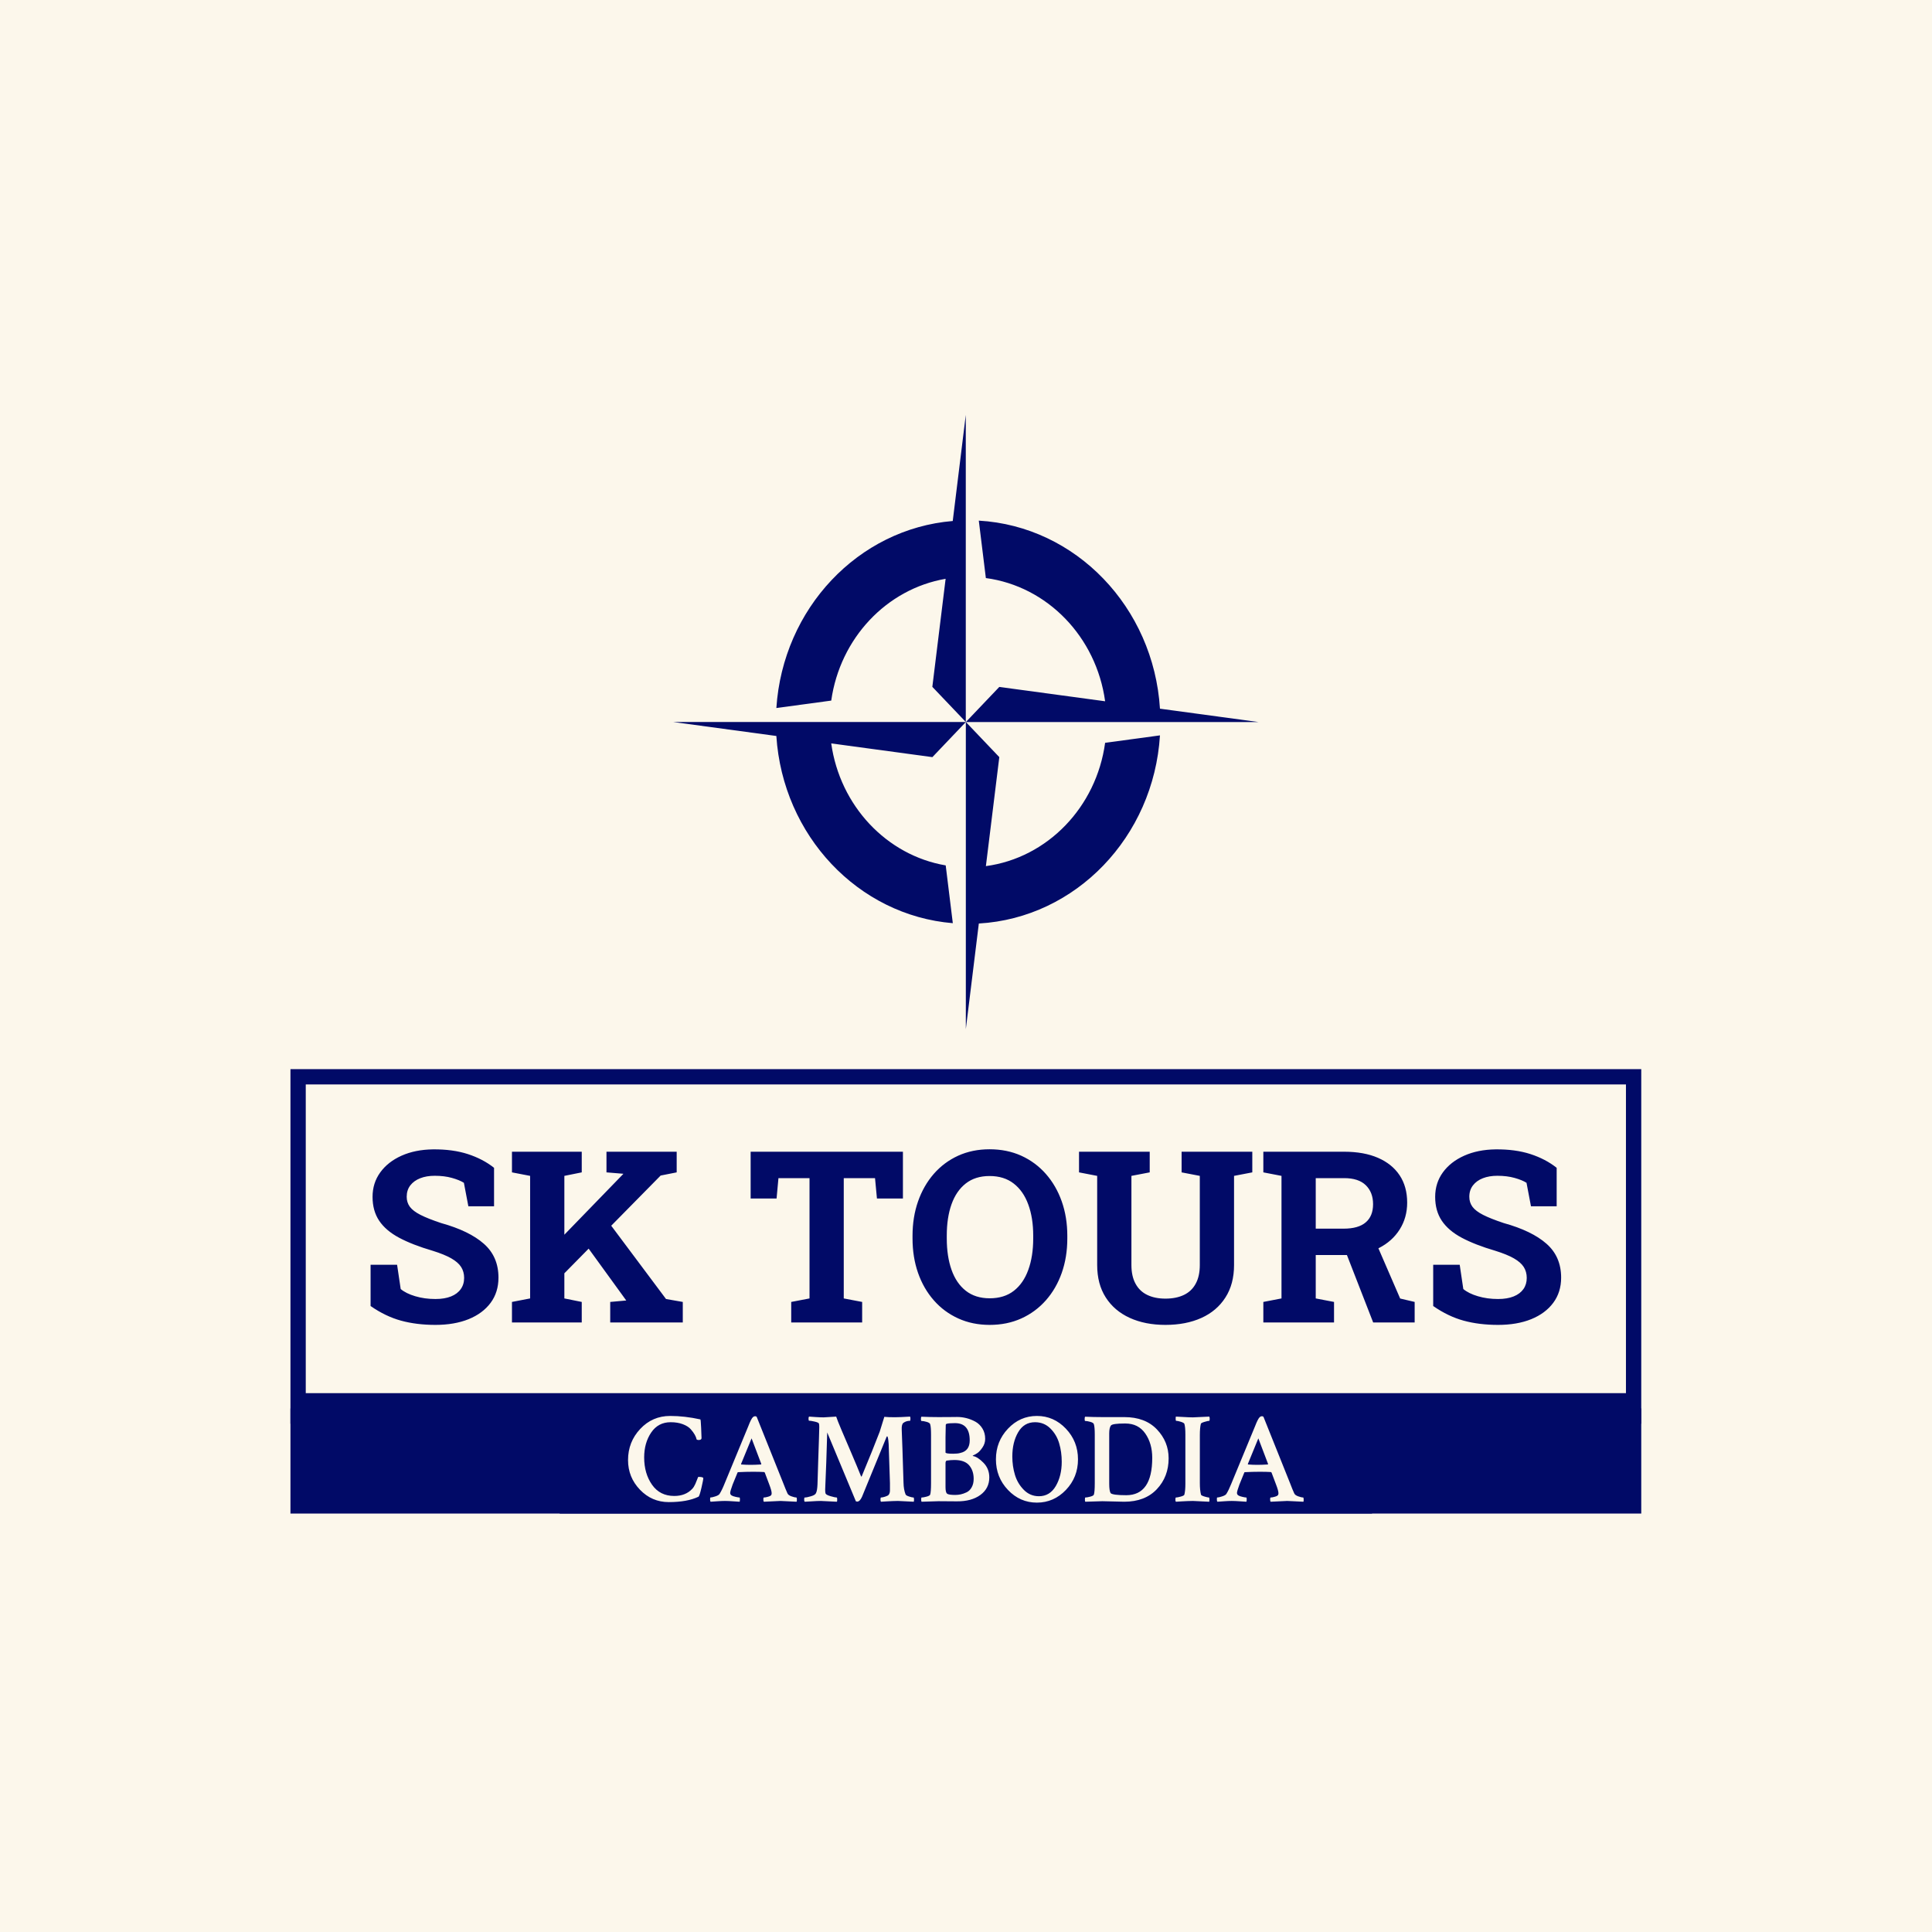
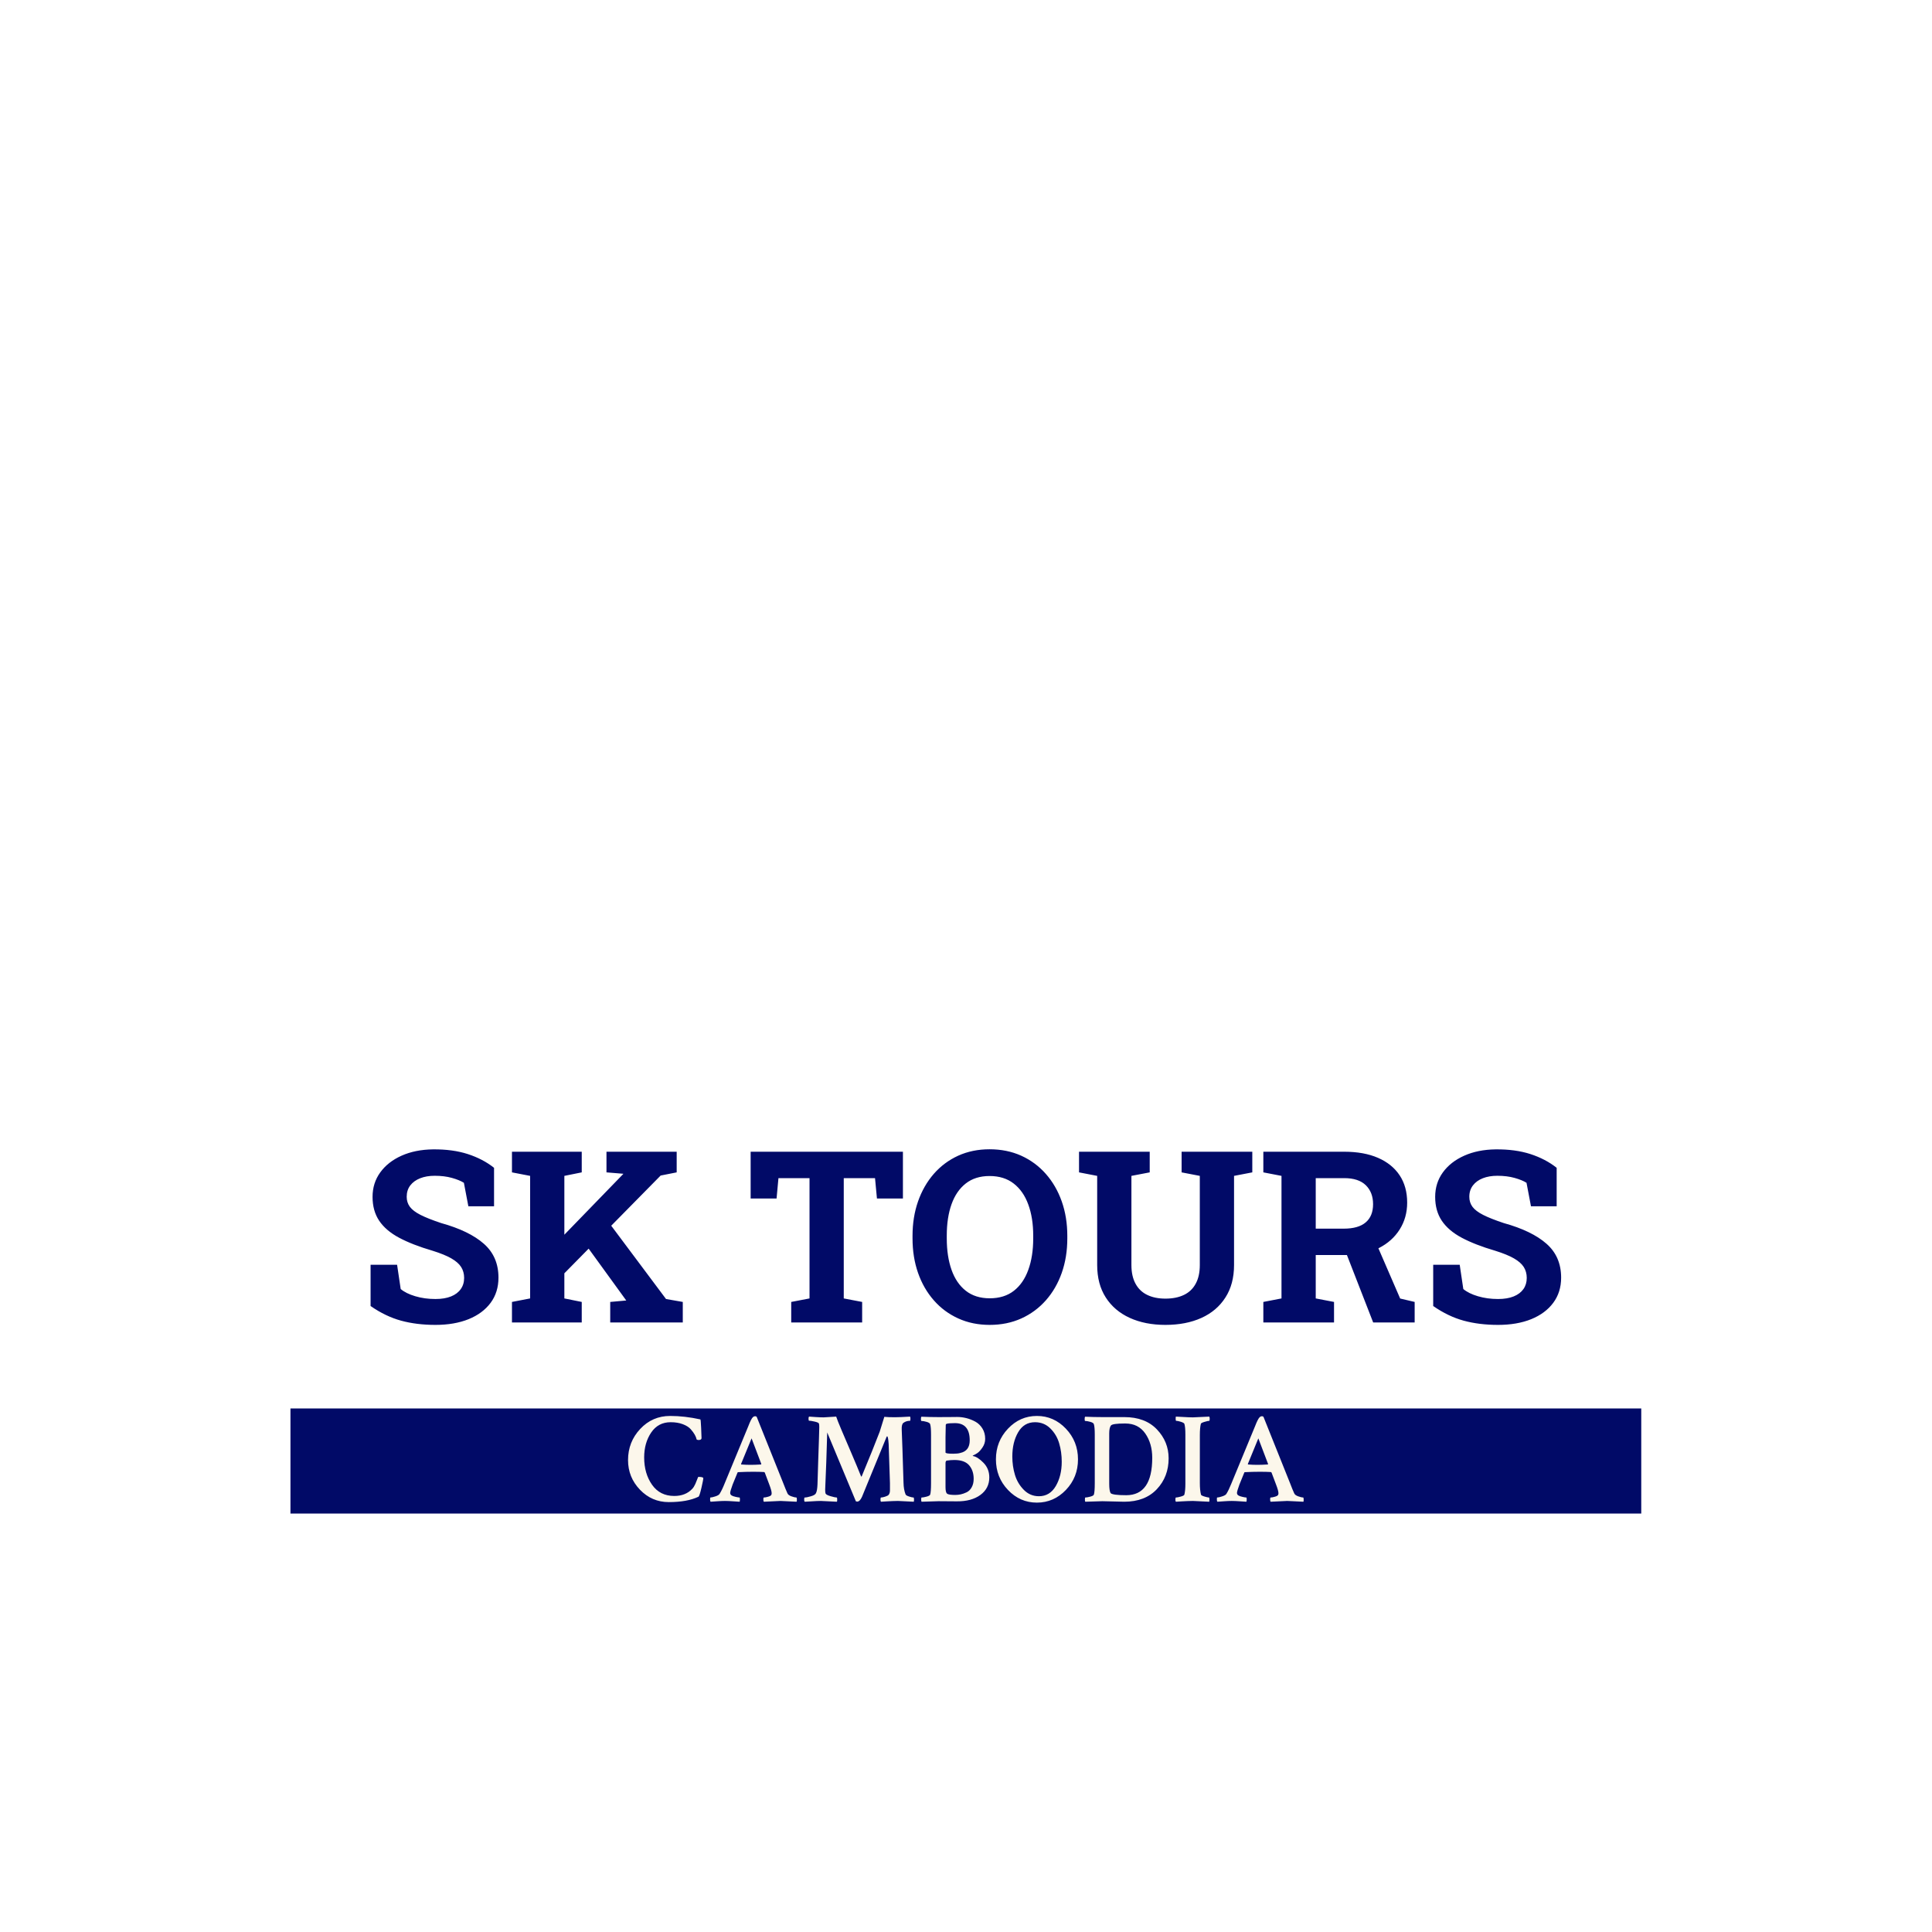
<svg xmlns="http://www.w3.org/2000/svg" version="1.1" width="1000" height="1000" viewBox="0 0 1000 1000">
-   <rect width="1000" height="1000" fill="#fcf7eb" />
  <g transform="matrix(0.7,0,0,0.7,149.925,214.714)">
    <svg viewBox="0 0 304 248" data-background-color="#fcf7eb" preserveAspectRatio="xMidYMid meet" height="815" width="1000">
      <g id="tight-bounds" transform="matrix(1,0,0,1,0.033,0.016)">
        <svg viewBox="0 0 303.935 247.2" height="247.2" width="303.935">
          <g>
            <svg viewBox="0 0 395.52 321.689" height="247.2" width="303.935">
              <g transform="matrix(1,0,0,1,0,191.564)">
                <svg viewBox="0 0 395.52 130.125" height="130.125" width="395.52">
                  <g id="textblocktransform">
                    <svg viewBox="0 0 395.52 130.125" height="130.125" width="395.52" id="textblock">
                      <g>
-                         <rect width="395.52" height="99.346" fill="none" stroke-width="8.962" stroke="#010a67" data-fill-palette-color="none" data-stroke-palette-color="tertiary" />
                        <rect width="395.52" height="31.779" y="99.346" fill="#010a67" data-fill-palette-color="tertiary" />
                      </g>
                      <g>
                        <svg viewBox="0 0 395.52 98.346" height="98.346" width="395.52">
                          <g transform="matrix(1,0,0,1,23.462,23.462)">
                            <svg width="348.597" viewBox="2.37 -36.06 247.91 36.57" height="51.423" data-palette-color="#010a67">
                              <path d="M15.87 0.51L15.87 0.51Q11.94 0.51 8.72-0.37 5.49-1.25 2.37-3.42L2.37-3.42 2.37-12.01 7.89-12.01 8.64-6.96Q9.74-6.03 11.67-5.46 13.6-4.88 15.87-4.88L15.87-4.88Q17.8-4.88 19.13-5.42 20.46-5.96 21.15-6.95 21.85-7.93 21.85-9.28L21.85-9.28Q21.85-10.55 21.23-11.54 20.61-12.52 19.18-13.34 17.75-14.16 15.31-14.92L15.31-14.92Q11.08-16.16 8.31-17.64 5.54-19.12 4.16-21.18 2.78-23.24 2.78-26.15L2.78-26.15Q2.78-29.03 4.38-31.24 5.98-33.45 8.81-34.72 11.65-35.99 15.36-36.04L15.36-36.04Q19.46-36.08 22.62-35.06 25.78-34.03 28.08-32.2L28.08-32.2 28.08-24.19 22.73-24.19 21.8-29.08Q20.87-29.66 19.3-30.1 17.72-30.54 15.72-30.54L15.72-30.54Q14.01-30.54 12.71-30.03 11.4-29.52 10.64-28.54 9.89-27.56 9.89-26.17L9.89-26.17Q9.89-24.98 10.55-24.08 11.21-23.19 12.76-22.4 14.31-21.61 17.04-20.7L17.04-20.7Q22.92-19.07 25.96-16.38 29-13.7 29-9.33L29-9.33Q29-6.3 27.37-4.09 25.73-1.88 22.78-0.68 19.82 0.51 15.87 0.51ZM62.77-30.59L41.23-8.72 37.55-12.94 54.95-30.88 55-30.96 51.49-31.25 51.49-35.55 66.11-35.55 66.11-31.25 62.77-30.59ZM46.34 0L31.81 0 31.81-4.27 35.59-5 35.59-30.52 31.81-31.25 31.81-35.55 46.34-35.55 46.34-31.25 42.72-30.52 42.72-5 46.34-4.27 46.34 0ZM67.38 0L52.27 0 52.27-4.27 55.59-4.57 55.61-4.57 46.58-17.02 51.29-21.73 63.89-4.88 67.38-4.27 67.38 0ZM104.73 0L89.96 0 89.96-4.27 93.77-5 93.77-30.05 87.3-30.05 86.91-25.81 81.51-25.81 81.51-35.55 113.22-35.55 113.22-25.81 107.81-25.81 107.41-30.05 100.9-30.05 100.9-5 104.73-4.27 104.73 0ZM131.29 0.51L131.29 0.51Q127.7 0.51 124.75-0.83 121.79-2.17 119.66-4.6 117.52-7.03 116.37-10.31 115.22-13.6 115.22-17.5L115.22-17.5 115.22-18.04Q115.22-21.92 116.37-25.21 117.52-28.49 119.64-30.93 121.77-33.37 124.72-34.72 127.68-36.06 131.26-36.06L131.26-36.06Q134.88-36.06 137.86-34.72 140.83-33.37 142.98-30.93 145.13-28.49 146.29-25.21 147.45-21.92 147.45-18.04L147.45-18.04 147.45-17.5Q147.45-13.6 146.29-10.31 145.13-7.03 142.98-4.6 140.83-2.17 137.87-0.83 134.9 0.51 131.29 0.51ZM131.29-5.03L131.29-5.03Q134.32-5.03 136.32-6.59 138.32-8.15 139.33-10.96 140.35-13.77 140.35-17.5L140.35-17.5 140.35-18.09Q140.35-21.78 139.32-24.57 138.3-27.37 136.28-28.93 134.27-30.49 131.26-30.49L131.26-30.49Q128.29-30.49 126.31-28.94 124.33-27.39 123.34-24.61 122.35-21.83 122.35-18.09L122.35-18.09 122.35-17.5Q122.35-13.77 123.34-10.96 124.33-8.15 126.32-6.59 128.31-5.03 131.29-5.03ZM167.88 0.51L167.88 0.51Q163.66 0.51 160.45-0.95 157.24-2.42 155.46-5.2 153.67-7.98 153.67-11.96L153.67-11.96 153.67-30.52 149.89-31.25 149.89-35.55 164.61-35.55 164.61-31.25 160.8-30.52 160.8-11.96Q160.8-9.62 161.66-8.06 162.51-6.49 164.1-5.73 165.69-4.96 167.88-4.96L167.88-4.96Q170.13-4.96 171.73-5.73 173.33-6.49 174.18-8.06 175.04-9.62 175.04-11.96L175.04-11.96 175.04-30.52 171.25-31.25 171.25-35.55 185.97-35.55 185.97-31.25 182.17-30.52 182.17-11.96Q182.17-7.98 180.37-5.19 178.58-2.39 175.37-0.94 172.16 0.51 167.88 0.51ZM202.99 0L188.27 0 188.27-4.27 192.05-5 192.05-30.52 188.27-31.25 188.27-35.55 205.11-35.55Q209.21-35.55 212.14-34.28 215.07-33.01 216.65-30.64 218.22-28.27 218.22-24.95L218.22-24.95Q218.22-21.83 216.66-19.36 215.1-16.89 212.31-15.48 209.53-14.06 205.89-14.04L205.89-14.04 199.18-14.04 199.18-5 202.99-4.27 202.99 0ZM219.78 0L211.14 0 205.16-15.36 211.58-16.94 216.76-4.98 219.78-4.27 219.78 0ZM199.18-30.05L199.18-19.53 204.99-19.53Q208.07-19.53 209.59-20.84 211.12-22.14 211.12-24.63L211.12-24.63Q211.12-27.1 209.6-28.58 208.09-30.05 205.11-30.05L205.11-30.05 199.18-30.05ZM237.14 0.51L237.14 0.51Q233.21 0.51 229.99-0.37 226.76-1.25 223.64-3.42L223.64-3.42 223.64-12.01 229.16-12.01 229.91-6.96Q231.01-6.03 232.94-5.46 234.87-4.88 237.14-4.88L237.14-4.88Q239.07-4.88 240.4-5.42 241.73-5.96 242.43-6.95 243.12-7.93 243.12-9.28L243.12-9.28Q243.12-10.55 242.5-11.54 241.88-12.52 240.45-13.34 239.02-14.16 236.58-14.92L236.58-14.92Q232.36-16.16 229.58-17.64 226.81-19.12 225.43-21.18 224.05-23.24 224.05-26.15L224.05-26.15Q224.05-29.03 225.65-31.24 227.25-33.45 230.09-34.72 232.92-35.99 236.63-36.04L236.63-36.04Q240.73-36.08 243.89-35.06 247.05-34.03 249.35-32.2L249.35-32.2 249.35-24.19 244-24.19 243.07-29.08Q242.15-29.66 240.57-30.1 239-30.54 236.99-30.54L236.99-30.54Q235.29-30.54 233.98-30.03 232.67-29.52 231.92-28.54 231.16-27.56 231.16-26.17L231.16-26.17Q231.16-24.98 231.82-24.08 232.48-23.19 234.03-22.4 235.58-21.61 238.31-20.7L238.31-20.7Q244.2-19.07 247.24-16.38 250.28-13.7 250.28-9.33L250.28-9.33Q250.28-6.3 248.64-4.09 247-1.88 244.05-0.68 241.1 0.51 237.14 0.51Z" opacity="1" transform="matrix(1,0,0,1,0,0)" fill="#010a67" class="undefined-text-0" data-fill-palette-color="primary" id="text-0" />
                            </svg>
                          </g>
                        </svg>
                      </g>
                      <g transform="matrix(1,0,0,1,78.83,98.346)">
                        <svg viewBox="0 0 237.861 31.779" height="31.779" width="237.861">
-                           <rect width="237.861" height="31.779" x="0" y="0" opacity="1" fill="#010a67" data-fill-palette-color="tertiary" />
                          <g transform="matrix(1,0,0,1,20,3.2)">
                            <svg width="197.861" viewBox="1.22 -32.57 257.7 33.06" height="25.379" data-palette-color="#fcf7eb">
                              <path d="M29.93-8.89L29.93-8.89Q29.93-8.25 29.2-5.1 28.47-1.95 28.08-1.76L28.08-1.76Q23.83 0.29 16.75 0.29L16.75 0.29Q10.3 0.29 5.76-4.44 1.22-9.18 1.22-15.72L1.22-15.72Q1.22-22.66 5.86-27.61 10.5-32.57 17.29-32.57L17.29-32.57Q22.8-32.57 28.81-31.25L28.81-31.25Q28.96-31.2 29.1-28.05 29.25-24.9 29.25-24.12L29.25-24.12Q29.25-23.39 28.08-23.39L28.08-23.39Q27.78-23.39 27.39-23.58L27.39-23.58Q27.2-24.46 26.68-25.39 26.17-26.32 25.15-27.49 24.12-28.66 22.12-29.42 20.12-30.18 17.48-30.18L17.48-30.18Q12.7-30.18 10.03-26.22 7.37-22.27 7.37-16.75L7.37-16.75Q7.37-10.6 10.38-6.32 13.38-2.05 18.85-2.05L18.85-2.05Q23.19-2.05 25.73-4.79L25.73-4.79Q26.37-5.47 26.88-6.62 27.39-7.76 27.66-8.54 27.93-9.33 28.03-9.33L28.03-9.33Q29.74-9.33 29.93-8.89ZM50.29-32.23L50.29-32.23 60.54-6.64Q61.28-4.69 62.01-3.08L62.01-3.08Q62.3-2.34 63.57-1.9 64.84-1.46 65.43-1.46L65.43-1.46Q65.62-1.46 65.62-0.59L65.62-0.59Q65.62 0 65.52 0.15L65.52 0.15Q59.67-0.15 59.37-0.15L59.37-0.15Q59.03-0.15 53.02 0.15L53.02 0.15Q52.83-0.05 52.83-0.76 52.83-1.46 53.02-1.46L53.02-1.46Q53.61-1.46 54.64-1.76 55.66-2.05 55.86-2.44L55.86-2.44Q56-2.73 56-3.08L56-3.08Q56-4.05 55.08-6.45L55.08-6.45 53.37-10.99Q53.17-11.18 53.02-11.18L53.02-11.18Q51.46-11.28 48.83-11.28 46.19-11.28 43.26-11.13L43.26-11.13Q42.97-11.13 42.97-10.94L42.97-10.94 41.11-6.4Q40.18-3.86 40.18-3.22 40.18-2.59 40.72-2.25L40.72-2.25Q41.16-1.95 42.26-1.71 43.36-1.46 43.75-1.46L43.75-1.46Q43.89-1.42 43.89-0.78 43.89-0.15 43.8 0.15L43.8 0.15Q43.55 0.15 41.5 0 39.45-0.15 38.18-0.15 36.91-0.15 35.18-0.02 33.44 0.1 32.71 0.15L32.71 0.15Q32.52-0.05 32.52-0.59L32.52-0.59Q32.52-1.46 32.61-1.46L32.61-1.46Q33.2-1.46 34.49-1.88 35.79-2.29 36.13-2.83L36.13-2.83Q37.06-4.3 37.99-6.64L37.99-6.64 47.07-28.61Q48.19-31.54 48.87-32.13L48.87-32.13Q49.27-32.47 49.7-32.47L49.7-32.47Q50.05-32.47 50.29-32.23ZM44.43-14.06L44.43-14.06Q46.14-13.92 47.95-13.92L47.95-13.92Q49.66-13.92 51.95-14.06L51.95-14.06 52.05-14.26 48.34-24.02 44.33-14.26Q44.33-14.06 44.43-14.06ZM75.83-32.03L75.83-32.03Q76.07-32.03 80.61-32.32L80.61-32.32Q81.05-30.96 82.61-27.27 84.17-23.58 86.45-18.29 88.72-12.99 90.08-9.57L90.08-9.57Q90.08-9.47 90.23-9.47 90.38-9.47 90.38-9.62L90.38-9.62Q94.67-19.92 97.21-26.56L97.21-26.56 98.97-32.23Q100.43-32.08 102.97-32.08L102.97-32.08Q104.88-32.08 108.78-32.32L108.78-32.32Q108.93-32.13 108.93-31.54L108.93-31.54Q108.93-30.71 108.74-30.71L108.74-30.71 108.64-30.71Q107.32-30.71 106.25-29.93L106.25-29.93Q105.51-29.39 105.61-27.29L105.61-27.29Q105.81-22.95 106.29-7.13L106.29-7.13Q106.34-4.49 107.08-2.64L107.08-2.64Q107.27-2.2 108.44-1.83 109.61-1.46 110.1-1.46L110.1-1.46Q110.3-1.46 110.3-0.59L110.3-0.59Q110.3-0.15 110.2 0.15L110.2 0.15Q104.34-0.15 104.19-0.15L104.19-0.15Q103.22-0.15 102.14-0.1 101.07-0.05 99.78 0.02 98.48 0.1 97.7 0.15L97.7 0.15Q97.5-0.05 97.5-0.59L97.5-0.59Q97.5-1.46 97.7-1.46L97.7-1.46Q98.24-1.46 99.26-1.78 100.29-2.1 100.63-2.49L100.63-2.49Q101.12-3.13 101.12-4.2L101.12-4.2 101.12-6.93 100.63-21.78Q100.43-24.8 100.04-24.8L100.04-24.8Q99.9-24.8 99.8-24.51L99.8-24.51 90.47-1.76Q89.64 0.1 88.62 0.1L88.62 0.1Q88.42 0.1 88.13 0L88.13 0 77.19-26.27Q76.85-14.11 76.41-4.49L76.41-4.49Q76.41-3.42 76.56-2.98L76.56-2.98Q76.8-2.44 78.51-1.95 80.22-1.46 80.81-1.46L80.81-1.46Q81-1.46 81-0.59L81-0.59Q81-0.15 80.9 0.15L80.9 0.15Q75.04-0.15 74.75-0.15L74.75-0.15Q73.43-0.15 71.26 0 69.09 0.15 68.6 0.15L68.6 0.15Q68.4-0.05 68.4-0.63L68.4-0.63Q68.4-1.46 68.6-1.46L68.6-1.46Q69.38-1.46 71.04-1.95 72.7-2.44 72.94-3.22L72.94-3.22Q73.38-4.1 73.48-6.49L73.48-6.49Q73.58-10.21 73.75-15.26 73.92-20.31 74.04-23.88 74.16-27.44 74.16-28.32L74.16-28.32Q74.16-29.25 74.02-29.69L74.02-29.69Q73.87-30.08 72.38-30.42 70.89-30.76 70.26-30.76L70.26-30.76Q70.06-30.76 70.06-31.59L70.06-31.59Q70.06-32.13 70.26-32.32L70.26-32.32Q70.99-32.28 72.77-32.15 74.56-32.03 75.83-32.03ZM133.05-8.59L133.05-8.59Q133.05-11.72 131.32-13.75 129.58-15.77 125.72-15.77L125.72-15.77Q124.31-15.77 122.7-15.53L122.7-15.53Q122.31-15.28 122.31-14.55L122.31-14.55 122.31-5.47Q122.31-3.42 122.89-2.93L122.89-2.93Q123.53-2.44 126.02-2.44L126.02-2.44Q127.09-2.44 128.12-2.66 129.14-2.88 130.34-3.44 131.54-4 132.29-5.35 133.05-6.69 133.05-8.59ZM116.79-6.98L116.79-6.98 116.79-25.44Q116.79-28.37 116.45-29.44L116.45-29.44Q116.3-29.98 115.08-30.32 113.86-30.66 113.13-30.66L113.13-30.66Q112.93-30.66 112.93-31.4L112.93-31.4Q112.93-32.08 113.13-32.28L113.13-32.28Q116.35-32.13 119.62-32.13L119.62-32.13Q122.11-32.13 123.82-32.15 125.53-32.18 126.75-32.18L126.75-32.18Q128.51-32.18 130.27-31.74 132.02-31.3 133.68-30.4 135.34-29.49 136.39-27.78 137.44-26.07 137.44-23.83L137.44-23.83Q137.44-22.07 136.42-20.56 135.39-19.04 134.49-18.43 133.59-17.82 132.95-17.58L132.95-17.58Q132.56-17.43 132.76-17.29L132.76-17.29Q134.56-16.99 136.78-14.72 139.01-12.45 139.01-9.13L139.01-9.13Q139.01-4.93 135.61-2.44 132.22 0.05 126.6 0L126.6 0 119.67-0.05 113.18 0.15Q113.03 0 113.03-0.63L113.03-0.63Q113.03-1.46 113.18-1.46L113.18-1.46Q113.81-1.46 115.03-1.78 116.25-2.1 116.45-2.54L116.45-2.54Q116.79-3.56 116.79-6.98ZM127.97-18.46L127.97-18.46Q131.54-19.24 131.54-23.24L131.54-23.24Q131.54-29.83 125.92-29.83L125.92-29.83Q123.63-29.83 122.8-29.59L122.8-29.59Q122.4-29.49 122.4-29.05L122.4-29.05 122.31-24.37 122.31-18.65Q122.31-18.16 125.24-18.16L125.24-18.16Q127.04-18.16 127.97-18.46ZM156.44-30.18L156.44-30.18Q152.24-30.18 150.01-26.34 147.79-22.51 147.79-17.09L147.79-17.09Q147.79-13.43 148.79-10.11 149.79-6.79 152.19-4.37 154.58-1.95 157.95-1.95L157.95-1.95Q162.1-1.95 164.37-5.83 166.64-9.72 166.64-15.09L166.64-15.09Q166.64-18.85 165.66-22.14 164.69-25.44 162.29-27.81 159.9-30.18 156.44-30.18ZM146.13-4.35Q141.54-9.18 141.54-16.02 141.54-22.85 146.13-27.71 150.72-32.57 157.17-32.57 163.61-32.57 168.23-27.71 172.84-22.85 172.84-16.02 172.84-9.18 168.23-4.35 163.61 0.49 157.17 0.49 150.72 0.49 146.13-4.35ZM182.07-32.13L182.07-32.13Q182.07-32.13 190.51-32.13L190.51-32.13Q198.47-32.13 202.94-27.44 207.41-22.75 207.41-16.41L207.41-16.41Q207.41-9.38 202.89-4.61 198.38 0.15 190.47 0.15L190.47 0.15Q189.44 0.15 186.44 0.05 183.43-0.05 182.12-0.05L182.12-0.05 175.62 0.15Q175.48 0 175.48-0.63L175.48-0.63Q175.48-1.46 175.62-1.46L175.62-1.46Q176.26-1.46 177.48-1.78 178.7-2.1 178.89-2.54L178.89-2.54Q179.24-3.56 179.24-6.98L179.24-6.98 179.24-25.44Q179.24-28.37 178.89-29.44L178.89-29.44Q178.75-29.98 177.53-30.32 176.31-30.66 175.57-30.66L175.57-30.66Q175.38-30.66 175.38-31.4L175.38-31.4Q175.38-32.08 175.57-32.28L175.57-32.28Q178.8-32.13 182.07-32.13ZM184.75-25.88L184.75-25.88 184.75-6.74Q184.75-4 185.29-3.13L185.29-3.13Q186.07-2.34 191.25-2.34L191.25-2.34Q201.16-2.34 201.16-16.6L201.16-16.6Q201.16-22.07 198.5-25.88 195.84-29.69 190.91-29.69L190.91-29.69 190.66-29.69Q185.97-29.69 185.39-28.91L185.39-28.91Q184.75-28.03 184.75-25.88ZM213.8-6.64L213.8-25.49Q213.8-28.42 213.41-29.59L213.41-29.59Q213.22-29.98 212.05-30.35 210.87-30.71 210.29-30.71L210.29-30.71Q210.09-30.71 210.09-31.45L210.09-31.45Q210.09-32.23 210.19-32.32L210.19-32.32Q210.43-32.32 212.9-32.18 215.37-32.03 216.68-32.03L216.68-32.03Q217.07-32.03 222.93-32.32L222.93-32.32Q223.08-31.88 223.08-31.54L223.08-31.54Q223.08-30.71 222.89-30.71L222.89-30.71Q222.45-30.71 221.13-30.32 219.81-29.93 219.71-29.59L219.71-29.59Q219.32-28.08 219.32-25.29L219.32-25.29 219.32-6.93Q219.32-4.25 219.76-2.54L219.76-2.54Q219.86-2.2 221.1-1.83 222.35-1.46 222.79-1.46L222.79-1.46Q222.98-1.46 222.98-0.54L222.98-0.54Q222.98-0.15 222.89 0.15L222.89 0.15Q217.03-0.15 216.68-0.15L216.68-0.15Q215.71-0.15 214.63-0.1 213.56-0.05 212.27 0.02 210.97 0.1 210.19 0.15L210.19 0.15Q209.99-0.05 209.99-0.54L209.99-0.54Q209.99-1.46 210.19-1.46L210.19-1.46Q210.78-1.46 212.02-1.81 213.27-2.15 213.41-2.54L213.41-2.54Q213.8-4.05 213.8-6.64L213.8-6.64ZM243.59-32.23L243.59-32.23 253.84-6.64Q254.57-4.69 255.3-3.08L255.3-3.08Q255.6-2.34 256.87-1.9 258.14-1.46 258.72-1.46L258.72-1.46Q258.92-1.46 258.92-0.59L258.92-0.59Q258.92 0 258.82 0.15L258.82 0.15Q252.96-0.15 252.67-0.15L252.67-0.15Q252.33-0.15 246.32 0.15L246.32 0.15Q246.13-0.05 246.13-0.76 246.13-1.46 246.32-1.46L246.32-1.46Q246.91-1.46 247.93-1.76 248.96-2.05 249.15-2.44L249.15-2.44Q249.3-2.73 249.3-3.08L249.3-3.08Q249.3-4.05 248.37-6.45L248.37-6.45 246.66-10.99Q246.47-11.18 246.32-11.18L246.32-11.18Q244.76-11.28 242.12-11.28 239.48-11.28 236.55-11.13L236.55-11.13Q236.26-11.13 236.26-10.94L236.26-10.94 234.41-6.4Q233.48-3.86 233.48-3.22 233.48-2.59 234.02-2.25L234.02-2.25Q234.46-1.95 235.55-1.71 236.65-1.46 237.04-1.46L237.04-1.46Q237.19-1.42 237.19-0.78 237.19-0.15 237.09 0.15L237.09 0.15Q236.85 0.15 234.8 0 232.75-0.15 231.48-0.15 230.21-0.15 228.47-0.02 226.74 0.1 226.01 0.15L226.01 0.15Q225.81-0.05 225.81-0.59L225.81-0.59Q225.81-1.46 225.91-1.46L225.91-1.46Q226.5-1.46 227.79-1.88 229.08-2.29 229.43-2.83L229.43-2.83Q230.35-4.3 231.28-6.64L231.28-6.64 240.36-28.61Q241.49-31.54 242.17-32.13L242.17-32.13Q242.56-32.47 243-32.47L243-32.47Q243.34-32.47 243.59-32.23ZM237.73-14.06L237.73-14.06Q239.44-13.92 241.24-13.92L241.24-13.92Q242.95-13.92 245.25-14.06L245.25-14.06 245.34-14.26 241.63-24.02 237.63-14.26Q237.63-14.06 237.73-14.06Z" opacity="1" transform="matrix(1,0,0,1,0,0)" fill="#fcf7eb" class="undefined-text-1" data-fill-palette-color="quaternary" id="text-1" />
                            </svg>
                          </g>
                        </svg>
                      </g>
                    </svg>
                  </g>
                </svg>
              </g>
              <g transform="matrix(1,0,0,1,112.078,0)">
                <svg viewBox="0 0 171.363 179.833" height="179.833" width="171.363">
                  <g>
                    <svg version="1.0" x="0" y="0" viewBox="0 0 95.29 100" enable-background="new 0 0 95.29 100" xml:space="preserve" width="171.363" height="179.833" class="icon-icon-0" data-fill-palette-color="accent" id="icon-0">
-                       <path d="M44.351 26.687l-2.163 17.592 5.446 5.717V0L45.51 17.275c-15.397 1.281-27.657 14.249-28.717 30.451l8.934-1.21C27.16 36.372 34.732 28.339 44.351 26.687zM50.907 73.468l2.185-17.747-5.443-5.713H95.29L79.25 47.834c-1.031-16.523-13.704-29.711-29.497-30.619l1.15 9.351c10.024 1.343 17.988 9.595 19.417 20.06l-17.229-2.334-5.444 5.715-0.004-0.003 0.001-0.001H0l16.79 2.275c1.05 16.218 13.323 29.207 28.732 30.48l-1.157-9.407c-9.635-1.647-17.214-9.704-18.64-19.865l16.471 2.235 5.446-5.718V100l2.116-17.188C65.551 81.902 78.224 68.71 79.25 52.181l-8.93 1.21C68.893 63.863 60.932 72.118 50.907 73.468z" fill="#010a67" data-fill-palette-color="accent" />
-                     </svg>
+                       </svg>
                  </g>
                </svg>
              </g>
              <g />
            </svg>
          </g>
          <defs />
        </svg>
        <rect width="303.935" height="247.2" fill="none" stroke="none" visibility="hidden" />
      </g>
    </svg>
  </g>
</svg>